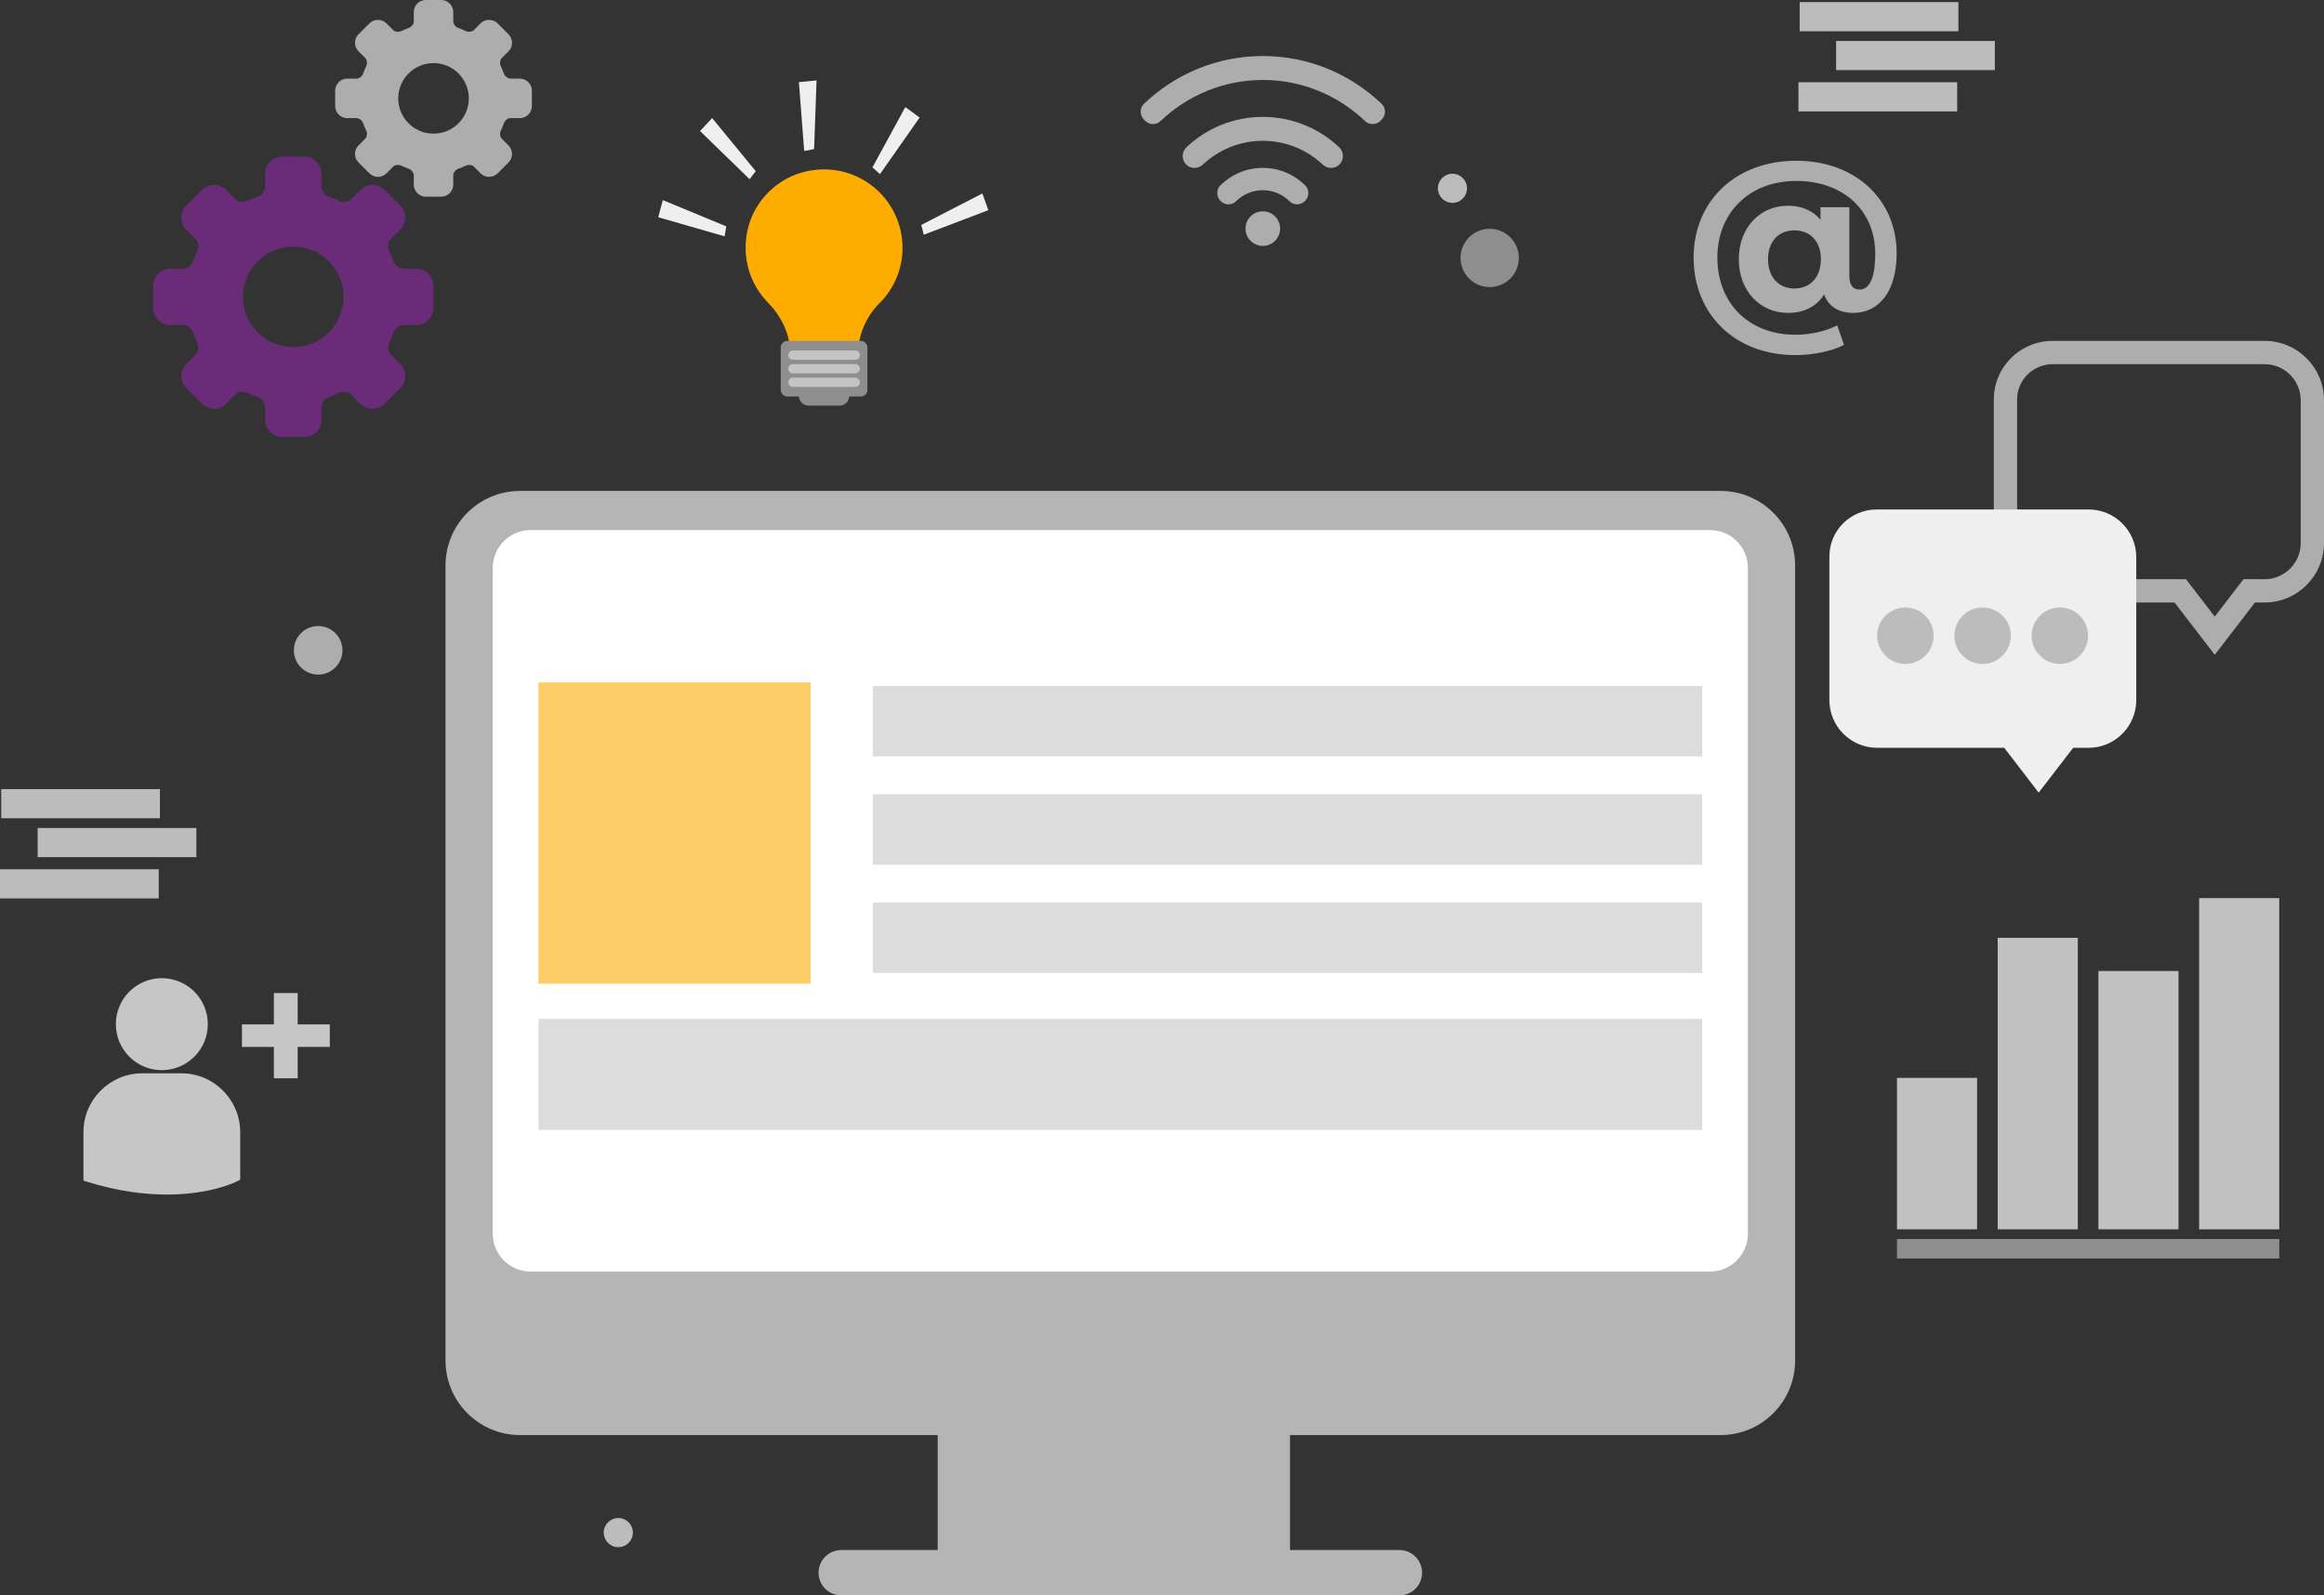
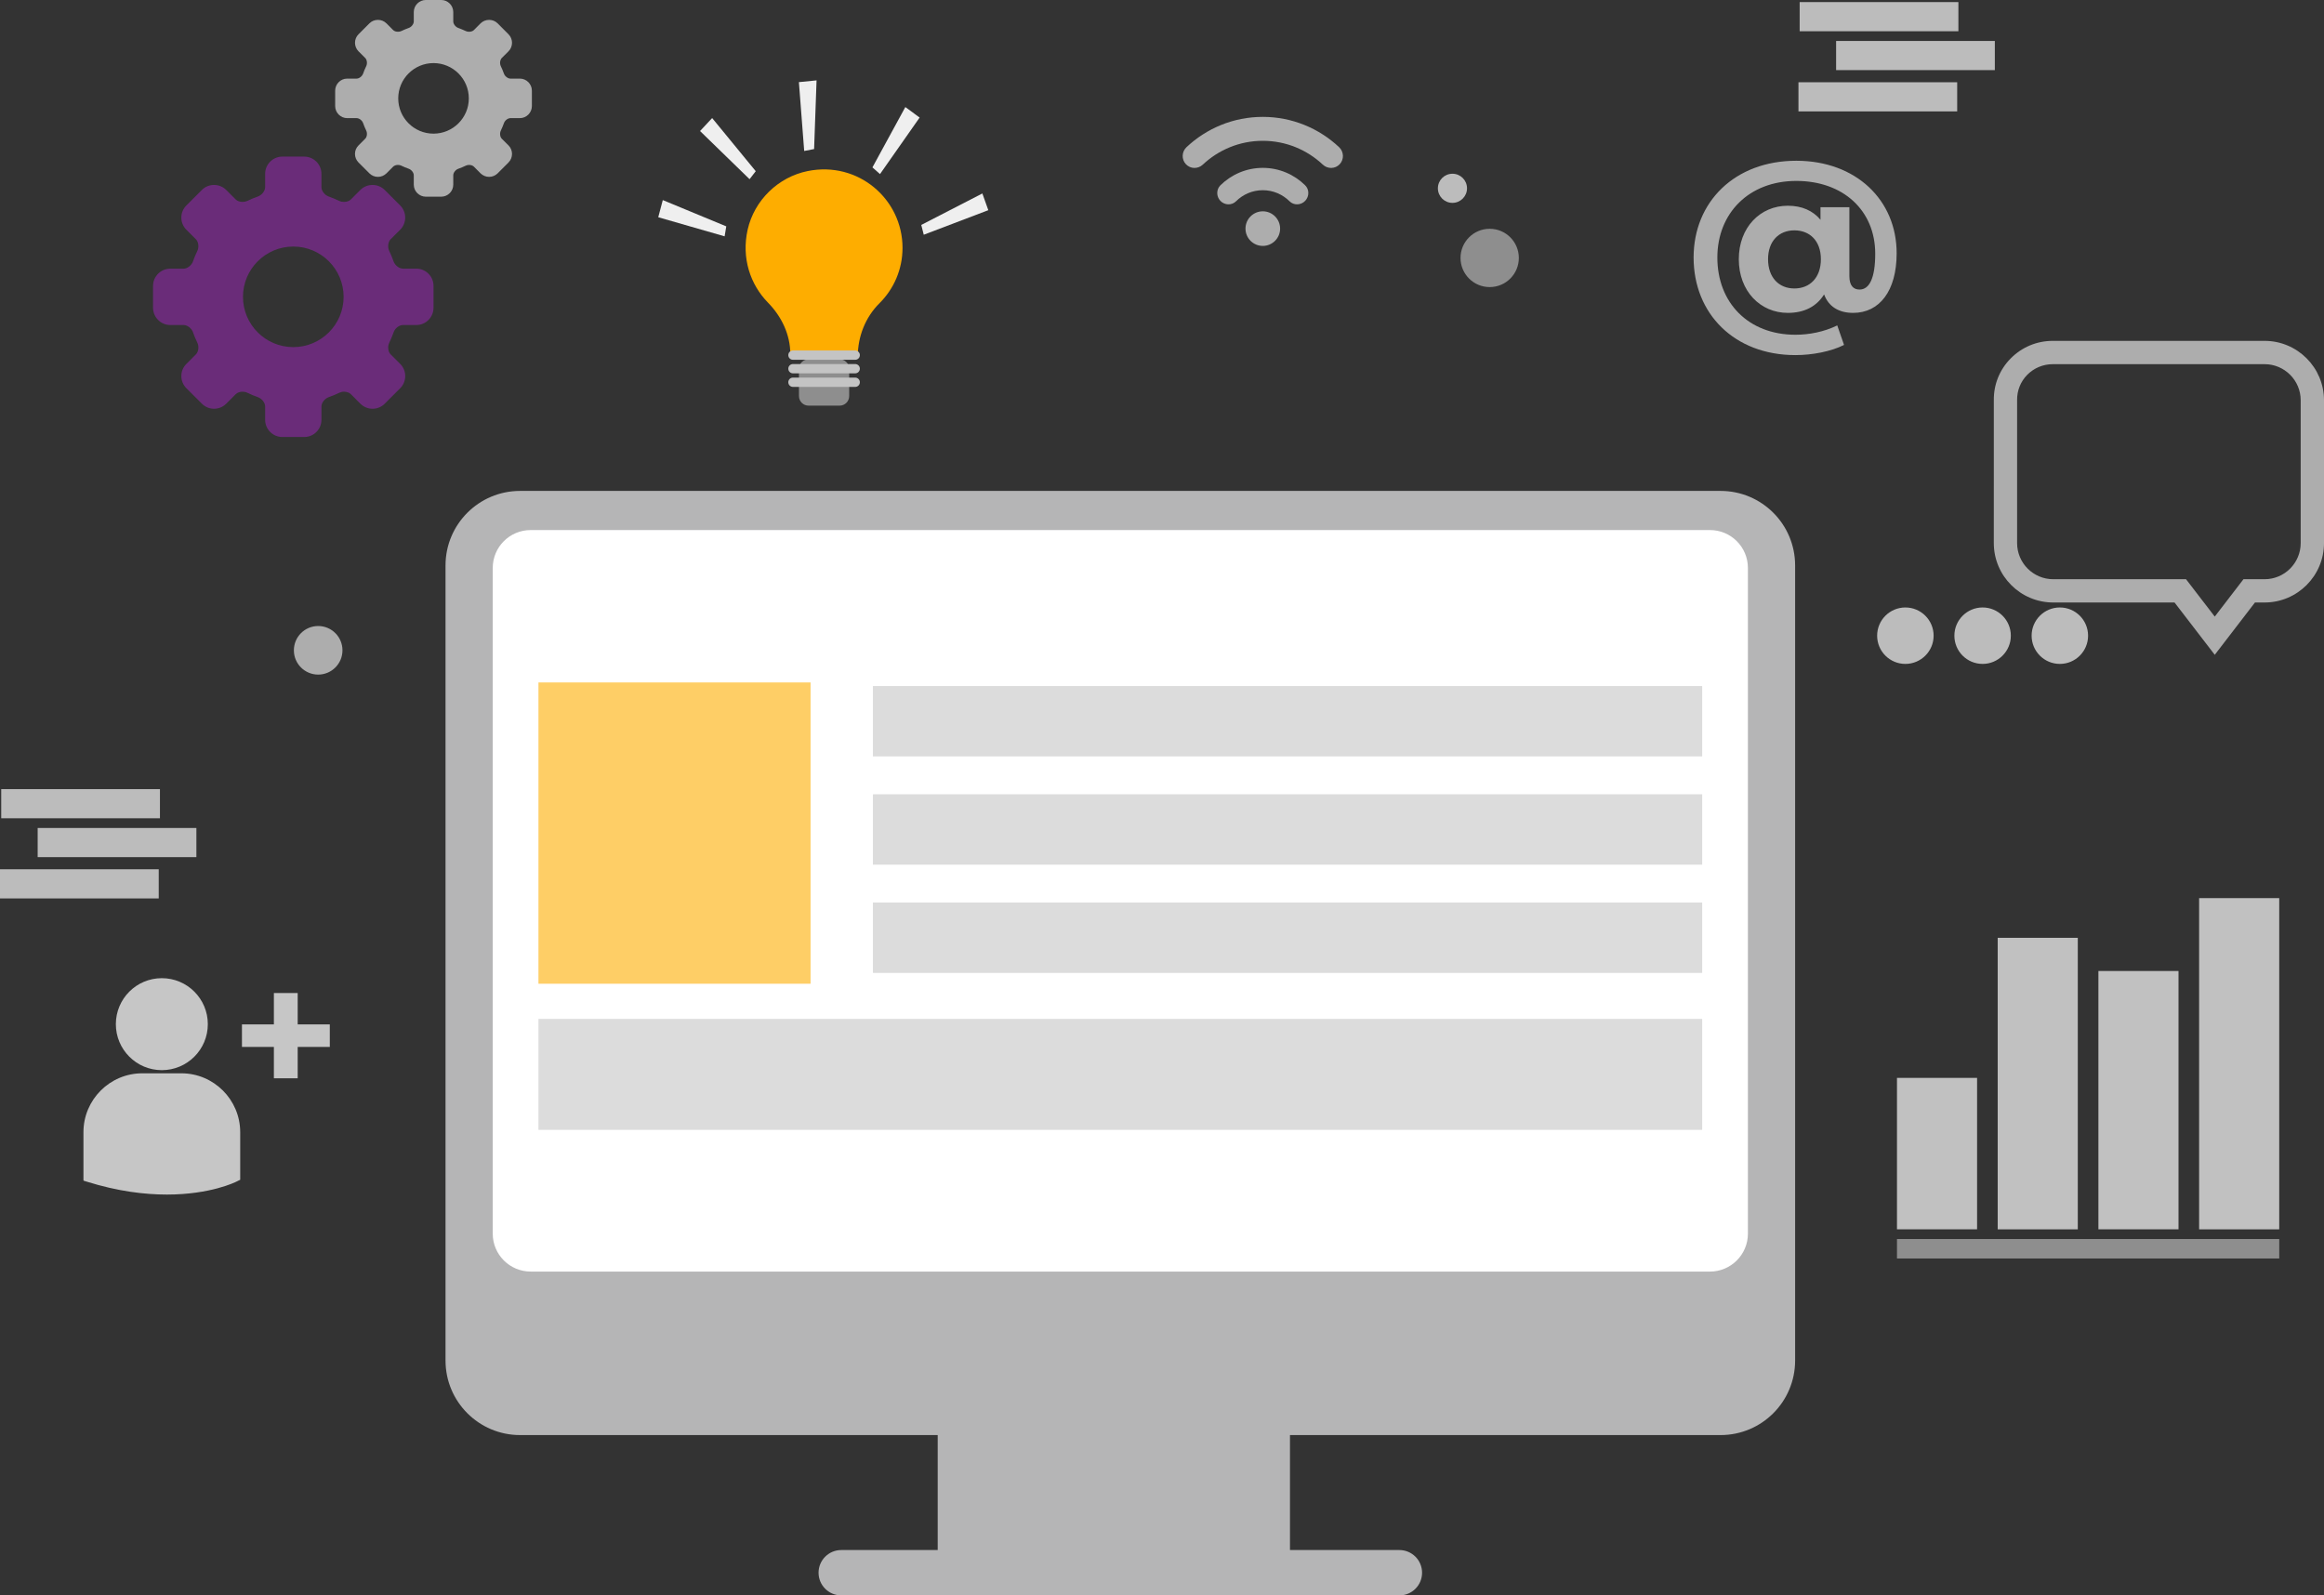
<svg xmlns="http://www.w3.org/2000/svg" version="1.1" id="Layer_1" x="0px" y="0px" width="375.761px" height="257.986px" viewBox="21.919 47.497 375.761 257.986" enable-background="new 21.919 47.497 375.761 257.986" xml:space="preserve">
  <rect x="21.919" y="47.497" width="375.761" height="257.986" fill="#333333" stroke="none" />
  <g id="XMLID_3_">
    <g id="XMLID_202_">
      <path id="XMLID_207_" fill="#ADADAD" d="M226.098,81.668c-1.543,0-2.799,1.255-2.799,2.797c0,1.543,1.256,2.798,2.799,2.798    s2.799-1.254,2.799-2.798C228.896,82.923,227.641,81.668,226.098,81.668z" />
      <g id="XMLID_203_">
        <path id="XMLID_60_" fill="#ADADAD" d="M226.098,74.643c-2.668,0-5.082,1.08-6.852,2.816c-0.689,0.679-0.678,1.803-0.016,2.507     l0,0c0.68,0.722,1.834,0.781,2.535,0.082c1.113-1.105,2.639-1.794,4.332-1.794c1.689,0,3.215,0.688,4.328,1.794     c0.703,0.699,1.854,0.64,2.533-0.082l0,0c0.665-0.705,0.677-1.829-0.016-2.507C231.182,75.723,228.766,74.643,226.098,74.643z" />
-         <path id="XMLID_59_" fill="#ADADAD" d="M226.098,56.556c-7.453,0-14.217,2.955-19.223,7.734     c-0.705,0.671-0.693,1.803-0.027,2.512l0.174,0.185c0.674,0.719,1.813,0.78,2.521,0.104c4.313-4.117,10.133-6.662,16.555-6.662     c6.418,0,12.24,2.544,16.555,6.662c0.711,0.678,1.849,0.615,2.521-0.103l0.176-0.186c0.666-0.709,0.674-1.841-0.029-2.512     C240.313,59.511,233.55,56.556,226.098,56.556z" />
        <path id="XMLID_58_" fill="#ADADAD" d="M226.098,66.397c-4.769,0-9.101,1.862-12.328,4.891c-0.789,0.738-0.844,1.978-0.104,2.764     l0.002,0.001c0.731,0.779,1.946,0.799,2.728,0.066c2.541-2.387,5.953-3.851,9.703-3.851s7.163,1.464,9.702,3.851     c0.78,0.731,1.996,0.712,2.729-0.066l0,0c0.738-0.788,0.688-2.025-0.104-2.765C235.195,68.26,230.861,66.397,226.098,66.397z" />
      </g>
    </g>
    <g id="XMLID_301_">
      <g id="XMLID_293_">
        <g id="XMLID_167_">
          <rect id="XMLID_464_" x="173.534" y="144.429" fill="#B5B5B6" width="56.958" height="161.055" />
        </g>
        <g id="XMLID_172_">
          <path id="XMLID_463_" fill="#B5B5B6" d="M248.186,305.483h-90.25c-2.024,0-3.667-1.644-3.667-3.666l0,0      c0-2.022,1.643-3.667,3.667-3.667h90.25c2.023,0,3.664,1.645,3.664,3.667l0,0C251.85,303.841,250.21,305.483,248.186,305.483z" />
        </g>
        <g id="XMLID_173_">
          <g id="XMLID_160_">
            <path id="XMLID_462_" fill="#B5B5B6" d="M300.116,279.558H106.005c-6.653,0-12.05-5.396-12.05-12.053V138.932       c0-6.655,5.396-12.05,12.05-12.05h194.111c6.657,0,12.051,5.395,12.051,12.05v128.573       C312.167,274.162,306.773,279.558,300.116,279.558z" />
          </g>
          <g id="XMLID_164_">
            <path id="XMLID_461_" fill="#FFFFFF" d="M298.4,253.119H107.721c-3.388,0-6.133-2.748-6.133-6.136v-107.64       c0-3.387,2.746-6.133,6.133-6.133H298.4c3.386,0,6.135,2.746,6.135,6.133v107.64       C304.535,250.371,301.786,253.119,298.4,253.119z" />
          </g>
        </g>
        <g id="XMLID_182_" opacity="0.6">
          <g id="XMLID_222_">
            <rect id="XMLID_459_" x="108.981" y="212.261" fill="#C4C4C4" width="188.16" height="17.943" />
          </g>
          <g id="XMLID_184_">
            <rect id="XMLID_458_" x="163.059" y="158.435" fill="#C4C4C4" width="134.082" height="11.376" />
          </g>
          <g id="XMLID_199_">
            <rect id="XMLID_457_" x="163.059" y="175.939" fill="#C4C4C4" width="134.082" height="11.378" />
          </g>
          <g id="XMLID_221_">
            <rect id="XMLID_456_" x="163.059" y="193.444" fill="#C4C4C4" width="134.082" height="11.38" />
          </g>
          <g id="XMLID_183_">
            <rect id="XMLID_455_" x="108.981" y="157.852" fill="#FEAD00" width="43.996" height="48.722" />
          </g>
        </g>
        <g id="XMLID_245_">
          <g id="XMLID_238_">
            <g id="XMLID_371_">
              <rect id="XMLID_454_" x="328.636" y="221.798" fill="#C1C1C1" width="12.951" height="24.486" />
            </g>
          </g>
          <g id="XMLID_241_">
            <g id="XMLID_369_">
              <rect id="XMLID_451_" x="344.922" y="199.148" fill="#C1C1C1" width="12.95" height="47.141" />
            </g>
          </g>
          <g id="XMLID_242_">
            <g id="XMLID_367_">
              <rect id="XMLID_450_" x="361.205" y="204.513" fill="#C1C1C1" width="12.952" height="41.771" />
            </g>
          </g>
          <g id="XMLID_244_">
            <g id="XMLID_365_">
              <rect id="XMLID_449_" x="377.489" y="192.73" fill="#C1C1C1" width="12.952" height="53.559" />
            </g>
          </g>
          <g id="XMLID_239_">
            <g id="XMLID_251_">
              <rect id="XMLID_448_" x="328.636" y="247.855" fill="#8E8E8E" width="61.806" height="3.146" />
            </g>
          </g>
        </g>
      </g>
      <g id="XMLID_11_">
        <path id="XMLID_374_" fill="#ADADAD" d="M328.583,88.451c0,6.143-2.813,9.642-7.033,9.642c-2.334,0-3.979-1.029-4.698-2.986     c-1.201,1.923-3.156,2.986-5.867,2.986c-4.424,0-7.924-3.499-7.924-8.681c0-5.147,3.467-8.646,7.924-8.646     c2.267,0,4.049,0.79,5.285,2.268v-2.024h4.668v11.116c0,1.646,0.72,2.194,1.643,2.194c1.582,0,2.539-1.816,2.539-5.798     c0-6.964-5.145-11.768-12.764-11.768c-7.647,0-12.762,5.215-12.762,12.385c0,7.311,5.01,12.489,12.625,12.489     c2.159,0,4.6-0.446,6.76-1.51l1.098,3.156c-2.092,1.063-5.146,1.646-7.854,1.646c-9.916,0-16.469-6.726-16.469-15.783     c0-8.954,6.62-15.644,16.604-15.644C321.997,73.493,328.583,79.841,328.583,88.451z M316.333,89.412     c0-2.984-1.817-4.666-4.286-4.666c-2.506,0-4.257,1.75-4.257,4.666c0,2.952,1.751,4.733,4.257,4.733     C314.514,94.146,316.333,92.431,316.333,89.412z" />
      </g>
      <g id="XMLID_363_">
        <g id="XMLID_957_">
          <g id="XMLID_1328_">
            <g id="XMLID_248_">
              <g id="XMLID_495_">
                <g id="XMLID_345_">
                  <path id="XMLID_591_" fill="#6A2C79" d="M89.237,90.941H87.07c-0.589,0-1.278-0.525-1.507-1.153          c-0.202-0.588-0.443-1.163-0.716-1.722c-0.288-0.604-0.184-1.462,0.231-1.88l1.549-1.542c1.077-1.083,1.077-2.842,0-3.921          l-2.51-2.515c-0.526-0.521-1.224-0.803-1.96-0.803c-0.747,0-1.439,0.28-1.971,0.803l-1.54,1.546          c-0.249,0.25-0.661,0.391-1.104,0.391c-0.275,0-0.543-0.041-0.761-0.159c-0.563-0.263-1.145-0.504-1.732-0.72          c-0.628-0.222-1.159-0.909-1.159-1.496v-2.168c0-1.528-1.247-2.781-2.779-2.781h-3.54c-1.532,0-2.783,1.25-2.783,2.781          v2.168c0,0.587-0.527,1.274-1.16,1.496c-0.585,0.216-1.167,0.444-1.724,0.72c-0.222,0.104-0.489,0.159-0.763,0.159          c-0.447,0-0.861-0.141-1.108-0.391l-1.543-1.546c-0.526-0.521-1.225-0.803-1.96-0.803c-0.751,0-1.443,0.28-1.963,0.803          l-2.518,2.515c-0.52,0.52-0.81,1.217-0.81,1.954c0,0.748,0.291,1.446,0.81,1.968l1.543,1.542          c0.423,0.418,0.528,1.276,0.237,1.88c-0.271,0.559-0.516,1.134-0.718,1.722c-0.223,0.628-0.913,1.153-1.497,1.153h-2.171          c-1.528,0-2.778,1.253-2.778,2.779v3.547c0,1.526,1.25,2.787,2.778,2.787h2.173c0.583,0,1.274,0.514,1.497,1.149          c0.202,0.578,0.447,1.162,0.718,1.723c0.291,0.604,0.186,1.459-0.236,1.873l-1.544,1.547c-1.083,1.072-1.083,2.839,0,3.927          l2.518,2.51c0.521,0.518,1.212,0.812,1.963,0.812c0.735,0,1.434-0.293,1.96-0.812l1.543-1.549          c0.252-0.242,0.663-0.398,1.108-0.398c0.275,0,0.542,0.057,0.763,0.17c0.562,0.267,1.138,0.518,1.724,0.718          c0.633,0.226,1.16,0.909,1.16,1.496v2.171c0,1.527,1.251,2.772,2.783,2.772h3.54c1.533,0,2.779-1.245,2.779-2.772v-2.171          c0-0.587,0.531-1.271,1.159-1.496c0.588-0.2,1.169-0.451,1.729-0.718c0.217-0.107,0.489-0.17,0.762-0.17          c0.447,0,0.858,0.156,1.107,0.398l1.54,1.549c0.532,0.518,1.224,0.812,1.971,0.812c0.741,0,1.434-0.293,1.96-0.812          l2.51-2.51c1.077-1.078,1.077-2.854,0-3.927l-1.549-1.547c-0.416-0.414-0.52-1.268-0.227-1.873          c0.269-0.557,0.509-1.145,0.721-1.723c0.218-0.637,0.907-1.149,1.496-1.149h2.167c1.533,0,2.776-1.261,2.776-2.787v-3.547          C92.013,92.193,90.768,90.941,89.237,90.941z M77.477,95.497c0,4.494-3.651,8.131-8.139,8.131          c-4.481,0-8.132-3.637-8.132-8.131c0-4.486,3.65-8.132,8.132-8.132C73.826,87.363,77.477,91.009,77.477,95.497z" />
                </g>
              </g>
            </g>
          </g>
        </g>
        <g id="XMLID_1182_">
          <g id="XMLID_1201_">
            <g id="XMLID_247_">
              <g id="XMLID_386_">
                <g id="XMLID_246_">
                  <path id="XMLID_583_" fill="#ADADAD" d="M105.972,60.209h-1.522c-0.412,0-0.896-0.37-1.056-0.813          c-0.142-0.412-0.313-0.813-0.504-1.206c-0.199-0.424-0.127-1.024,0.164-1.317l1.087-1.081c0.755-0.76,0.755-1.993,0-2.751          l-1.761-1.767c-0.367-0.364-0.859-0.563-1.375-0.563c-0.522,0-1.011,0.198-1.382,0.563l-1.081,1.085          c-0.174,0.177-0.464,0.273-0.774,0.273c-0.193,0-0.381-0.027-0.535-0.11c-0.396-0.184-0.803-0.354-1.213-0.505          c-0.442-0.153-0.814-0.637-0.814-1.049v-1.521c0-1.074-0.877-1.951-1.95-1.951h-2.483c-1.074,0-1.952,0.877-1.952,1.951          v1.521c0,0.413-0.37,0.896-0.813,1.049c-0.412,0.151-0.817,0.313-1.209,0.505c-0.155,0.074-0.343,0.11-0.536,0.11          c-0.313,0-0.604-0.098-0.776-0.273l-1.083-1.085c-0.37-0.364-0.861-0.563-1.376-0.563c-0.526,0-1.01,0.198-1.377,0.563          l-1.766,1.767c-0.363,0.361-0.567,0.854-0.567,1.37c0,0.523,0.204,1.015,0.567,1.381l1.083,1.081          c0.295,0.293,0.37,0.896,0.167,1.317c-0.191,0.394-0.361,0.794-0.505,1.206c-0.155,0.441-0.638,0.813-1.048,0.813h-1.526          c-1.07,0-1.946,0.88-1.946,1.95v2.486c0,1.071,0.876,1.956,1.946,1.956h1.526c0.41,0,0.894,0.361,1.048,0.809          c0.145,0.403,0.313,0.813,0.505,1.208c0.203,0.425,0.128,1.022-0.167,1.313l-1.083,1.084c-0.76,0.753-0.76,1.993,0,2.756          l1.766,1.762c0.367,0.361,0.851,0.567,1.377,0.567c0.516,0,1.007-0.207,1.376-0.567l1.083-1.085          c0.176-0.173,0.465-0.281,0.776-0.281c0.193,0,0.38,0.039,0.536,0.119c0.395,0.188,0.797,0.361,1.209,0.503          c0.444,0.155,0.813,0.637,0.813,1.049v1.521c0,1.071,0.878,1.946,1.952,1.946h2.483c1.074,0,1.95-0.875,1.95-1.946v-1.521          c0-0.412,0.372-0.894,0.814-1.049c0.41-0.142,0.818-0.316,1.211-0.503c0.151-0.075,0.343-0.119,0.533-0.119          c0.313,0,0.604,0.108,0.777,0.281l1.081,1.085c0.372,0.361,0.859,0.567,1.382,0.567c0.52,0,1.008-0.207,1.375-0.567          l1.761-1.762c0.755-0.757,0.755-2.003,0-2.756l-1.088-1.084c-0.29-0.291-0.362-0.89-0.157-1.313          c0.188-0.393,0.357-0.805,0.506-1.208c0.153-0.445,0.637-0.809,1.049-0.809h1.522c1.073,0,1.946-0.885,1.946-1.956v-2.486          C107.918,61.088,107.047,60.209,105.972,60.209z M97.721,63.406c0,3.151-2.563,5.703-5.711,5.703          c-3.144,0-5.703-2.552-5.703-5.703c0-3.148,2.56-5.706,5.703-5.706C95.159,57.7,97.721,60.257,97.721,63.406z" />
                </g>
              </g>
            </g>
          </g>
        </g>
      </g>
      <g id="XMLID_407_">
        <path id="XMLID_46_" fill="#ADADAD" d="M388.076,102.617h-34.245c-2.586,0-5.011,1.014-6.822,2.854     c-1.793,1.819-2.754,4.229-2.714,6.767l-0.003,23.082c0,5.299,4.313,9.605,9.606,9.605h19.617l6.502,8.46l6.5-8.46h1.559     c5.295,0,9.604-4.309,9.604-9.605v-23.099C397.68,106.926,393.37,102.617,388.076,102.617z M393.911,112.221v23.099     c0,3.221-2.618,5.84-5.836,5.84h-3.414l-4.644,6.043l-4.646-6.043h-21.475c-3.22,0-5.838-2.619-5.838-5.84v-23.11     c-0.022-1.546,0.557-3,1.631-4.094c1.102-1.114,2.567-1.729,4.141-1.729h34.245C391.293,106.386,393.911,109.004,393.911,112.221     z" />
        <g id="XMLID_820_">
          <g id="XMLID_296_">
-             <path id="XMLID_569_" fill="#EFEFEF" d="M325.363,129.882c-4.229,0-7.725,3.423-7.657,7.72V160.7       c0,4.297,3.493,7.723,7.723,7.723h20.548l5.57,7.25l5.577-7.25h2.483c4.297,0,7.719-3.493,7.719-7.723V137.6       c0-4.297-3.49-7.72-7.719-7.72L325.363,129.882L325.363,129.882z" />
-           </g>
+             </g>
        </g>
        <g id="XMLID_817_">
          <g id="XMLID_294_">
            <path id="XMLID_564_" fill="#BCBCBC" d="M350.407,150.292c0-2.521,2.046-4.564,4.565-4.564c2.521,0,4.564,2.043,4.564,4.564       s-2.044,4.564-4.564,4.564C352.452,154.86,350.407,152.815,350.407,150.292L350.407,150.292z" />
          </g>
        </g>
        <g id="XMLID_814_">
          <g id="XMLID_314_">
            <path id="XMLID_559_" fill="#BCBCBC" d="M337.917,150.292c0-2.521,2.043-4.564,4.565-4.564c2.521,0,4.563,2.043,4.563,4.564       s-2.046,4.564-4.563,4.564C339.96,154.86,337.917,152.815,337.917,150.292L337.917,150.292z" />
          </g>
        </g>
        <g id="XMLID_808_">
          <g id="XMLID_322_">
            <path id="XMLID_554_" fill="#BCBCBC" d="M325.428,150.292c0-2.521,2.045-4.564,4.566-4.564s4.566,2.043,4.566,4.564       s-2.047,4.564-4.566,4.564C327.473,154.86,325.428,152.815,325.428,150.292L325.428,150.292z" />
          </g>
        </g>
      </g>
      <g id="XMLID_326_">
        <g id="XMLID_198_">
          <path id="XMLID_372_" fill="#FEAD00" d="M167.846,87.576c0-7.864-7.153-14.059-15.313-12.421      c-4.779,0.956-8.658,4.727-9.729,9.479c-1.027,4.587,0.428,8.874,3.281,11.791c2.213,2.259,3.618,5.181,3.618,8.341v0.404      h10.908v-0.021c0-3.213,1.219-6.336,3.494-8.603C166.417,94.255,167.846,91.084,167.846,87.576z" />
        </g>
        <g id="XMLID_187_">
-           <path id="XMLID_360_" fill="#8E8E8E" d="M161.097,111.619h-11.872c-0.593,0-1.071-0.48-1.071-1.072v-6.857      c0-0.592,0.479-1.071,1.071-1.071h11.872c0.594,0,1.073,0.479,1.073,1.071v6.857      C162.172,111.139,161.691,111.619,161.097,111.619z" />
-         </g>
+           </g>
        <g id="XMLID_211_">
          <path id="XMLID_359_" fill="#8E8E8E" d="M157.672,113.092h-5.019c-0.854,0-1.552-0.695-1.552-1.551v-4.396      c0-0.854,0.695-1.551,1.552-1.551h5.019c0.858,0,1.551,0.695,1.551,1.551v4.396      C159.221,112.396,158.531,113.092,157.672,113.092z" />
        </g>
        <g id="XMLID_196_">
          <g id="XMLID_188_">
            <path id="XMLID_402_" fill="#C4C4C4" d="M160.193,105.677H150.13c-0.418,0-0.754-0.336-0.754-0.753l0,0       c0-0.416,0.336-0.753,0.754-0.753h10.063c0.416,0,0.754,0.337,0.754,0.753l0,0       C160.947,105.341,160.611,105.677,160.193,105.677z" />
          </g>
          <g id="XMLID_200_">
            <path id="XMLID_401_" fill="#C4C4C4" d="M160.193,107.87H150.13c-0.418,0-0.754-0.337-0.754-0.753l0,0       c0-0.415,0.336-0.753,0.754-0.753h10.063c0.416,0,0.754,0.339,0.754,0.753l0,0C160.947,107.534,160.611,107.87,160.193,107.87z       " />
          </g>
          <g id="XMLID_208_">
            <path id="XMLID_394_" fill="#C4C4C4" d="M160.193,110.063H150.13c-0.418,0-0.754-0.337-0.754-0.753l0,0       c0-0.417,0.336-0.753,0.754-0.753h10.063c0.416,0,0.754,0.336,0.754,0.753l0,0       C160.947,109.727,160.611,110.063,160.193,110.063z" />
          </g>
        </g>
        <g id="XMLID_305_">
          <g id="XMLID_336_">
            <polygon id="XMLID_393_" fill="#EFEFEF" points="139.08,85.713 128.349,82.625 129.083,79.852 139.347,84.102      " />
          </g>
          <g id="XMLID_335_">
            <polygon id="XMLID_390_" fill="#EFEFEF" points="171.279,85.455 181.716,81.485 180.754,78.782 170.876,83.87      " />
          </g>
          <g id="XMLID_329_">
            <polygon id="XMLID_389_" fill="#EFEFEF" points="143.115,76.473 135.109,68.686 137.064,66.588 144.113,75.18      " />
          </g>
          <g id="XMLID_328_">
            <polygon id="XMLID_388_" fill="#EFEFEF" points="164.203,75.649 170.611,66.507 168.3,64.809 162.98,74.564      " />
          </g>
          <g id="XMLID_325_">
            <polygon id="XMLID_387_" fill="#EFEFEF" points="151.947,71.91 151.091,60.777 153.947,60.495 153.549,71.6      " />
          </g>
        </g>
      </g>
      <g id="XMLID_330_">
        <g id="XMLID_340_">
          <g id="XMLID_343_">
            <path id="XMLID_519_" fill="#C6C6C6" d="M75.244,216.792h-5.192v5.072h-3.849v-5.072H61.04v-3.643h5.163v-5.072h3.849v5.072       h5.192V216.792z" />
          </g>
        </g>
        <g id="XMLID_327_">
          <g id="XMLID_342_">
            <g id="XMLID_353_">
              <path id="XMLID_385_" fill="#C6C6C6" d="M48.084,220.548c4.105,0,7.438-3.33,7.438-7.438c0-4.104-3.333-7.436-7.438-7.436        c-4.104,0-7.433,3.332-7.433,7.436C40.651,217.218,43.98,220.548,48.084,220.548" />
            </g>
          </g>
          <g id="XMLID_341_">
            <g id="XMLID_351_">
              <path id="XMLID_384_" fill="#C6C6C6" d="M51.238,221.057h-6.31c-5.248,0-9.516,4.271-9.516,9.521v7.719l0.017,0.119        l0.533,0.168c5.008,1.563,9.36,2.082,12.943,2.082c6.996,0,11.052-1.99,11.302-2.121l0.495-0.248h0.054v-7.719        C60.756,225.328,56.486,221.057,51.238,221.057" />
            </g>
          </g>
        </g>
      </g>
      <g id="XMLID_350_">
        <g id="XMLID_349_">
          <rect id="XMLID_370_" x="22.115" y="175.102" fill="#BCBCBC" width="25.665" height="4.714" />
        </g>
        <g id="XMLID_352_">
          <rect id="XMLID_368_" x="28.008" y="181.388" fill="#BCBCBC" width="25.665" height="4.715" />
        </g>
        <g id="XMLID_356_">
          <rect id="XMLID_366_" x="21.919" y="188.065" fill="#BCBCBC" width="25.665" height="4.714" />
        </g>
      </g>
      <g id="XMLID_391_">
        <g id="XMLID_422_">
          <rect id="XMLID_364_" x="312.902" y="47.835" fill="#BCBCBC" width="25.664" height="4.714" />
        </g>
        <g id="XMLID_415_">
          <rect id="XMLID_362_" x="318.795" y="54.121" fill="#BCBCBC" width="25.664" height="4.714" />
        </g>
        <g id="XMLID_392_">
          <rect id="XMLID_361_" x="312.707" y="60.798" fill="#BCBCBC" width="25.664" height="4.715" />
        </g>
      </g>
      <g id="XMLID_428_">
        <circle id="XMLID_383_" fill="#ADADAD" cx="73.364" cy="152.656" r="3.928" />
      </g>
      <g id="XMLID_432_">
        <path id="XMLID_332_" fill="#BCBCBC" d="M259.117,77.946c0,1.303-1.057,2.357-2.354,2.357c-1.309,0-2.357-1.056-2.357-2.357     c0-1.301,1.052-2.354,2.357-2.354C258.061,75.589,259.117,76.644,259.117,77.946z" />
      </g>
      <g id="XMLID_321_">
-         <circle id="XMLID_331_" fill="#BCBCBC" cx="121.891" cy="295.33" r="2.357" />
-       </g>
+         </g>
      <g id="XMLID_436_">
        <circle id="XMLID_216_" fill="#8E8E8E" cx="262.781" cy="89.207" r="4.714" />
      </g>
    </g>
  </g>
</svg>